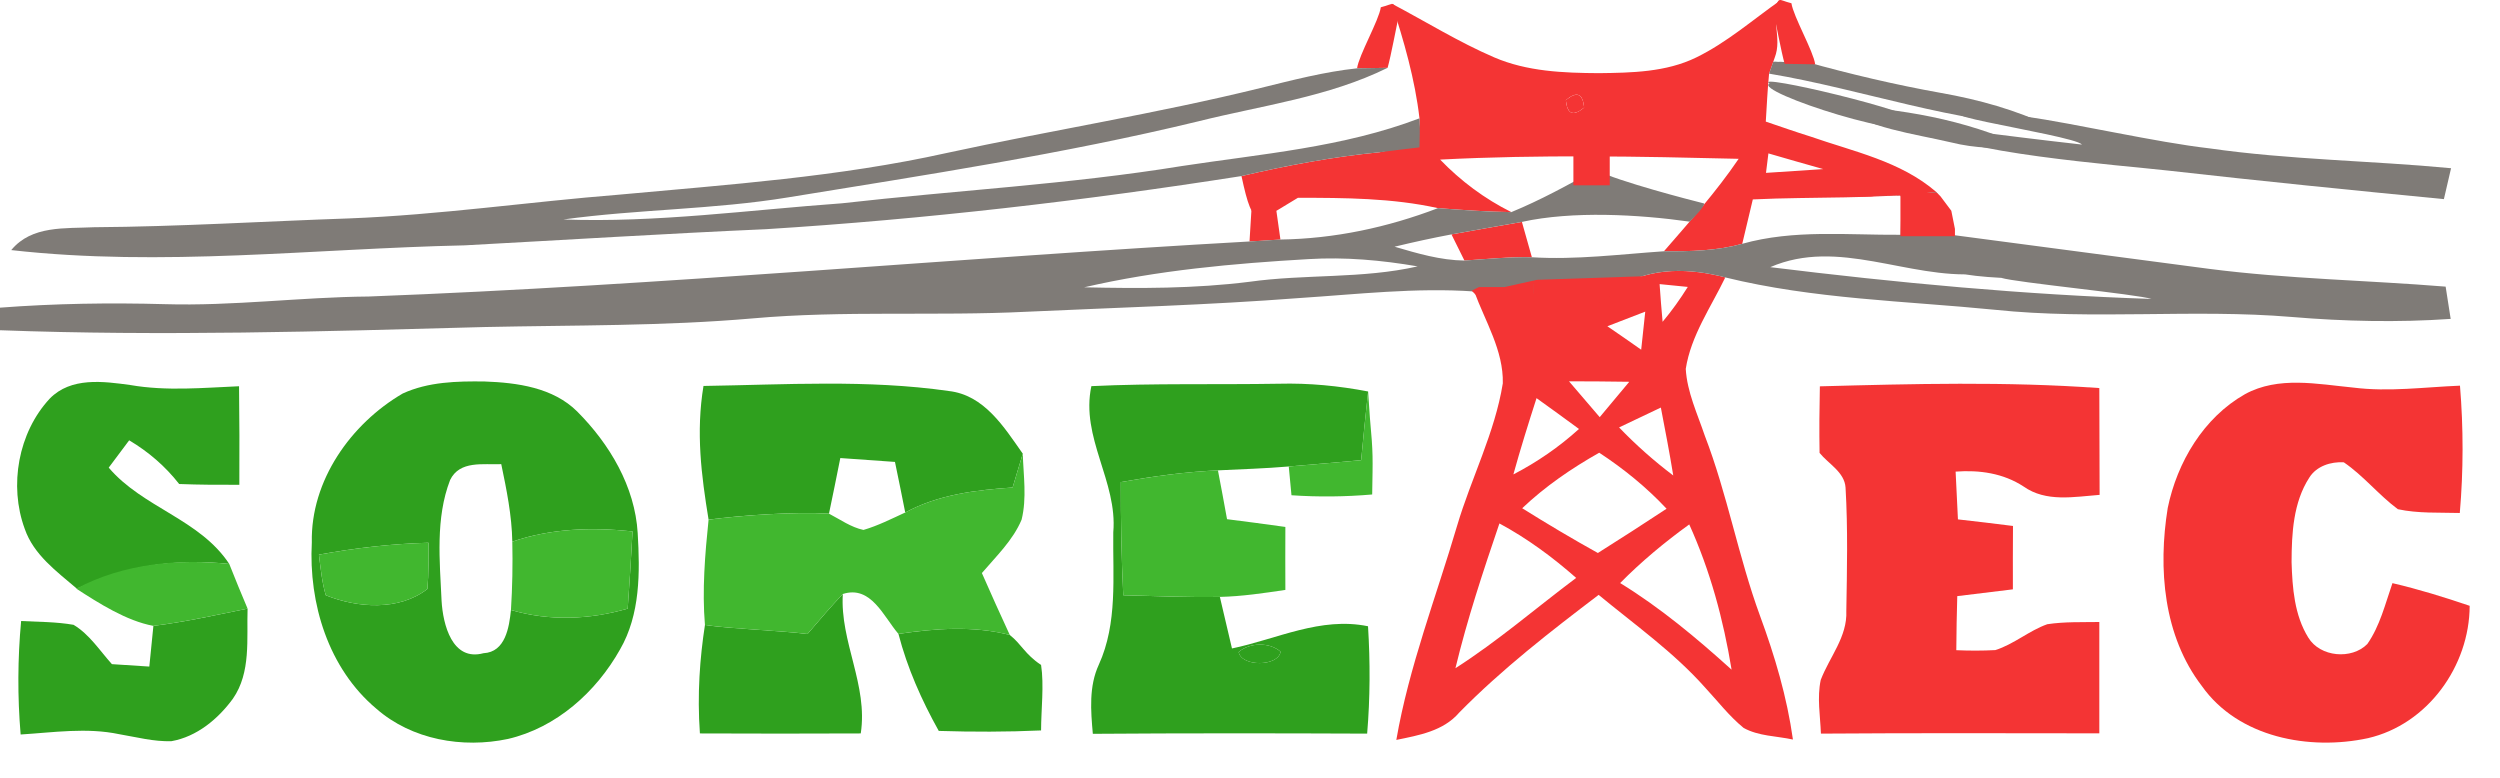
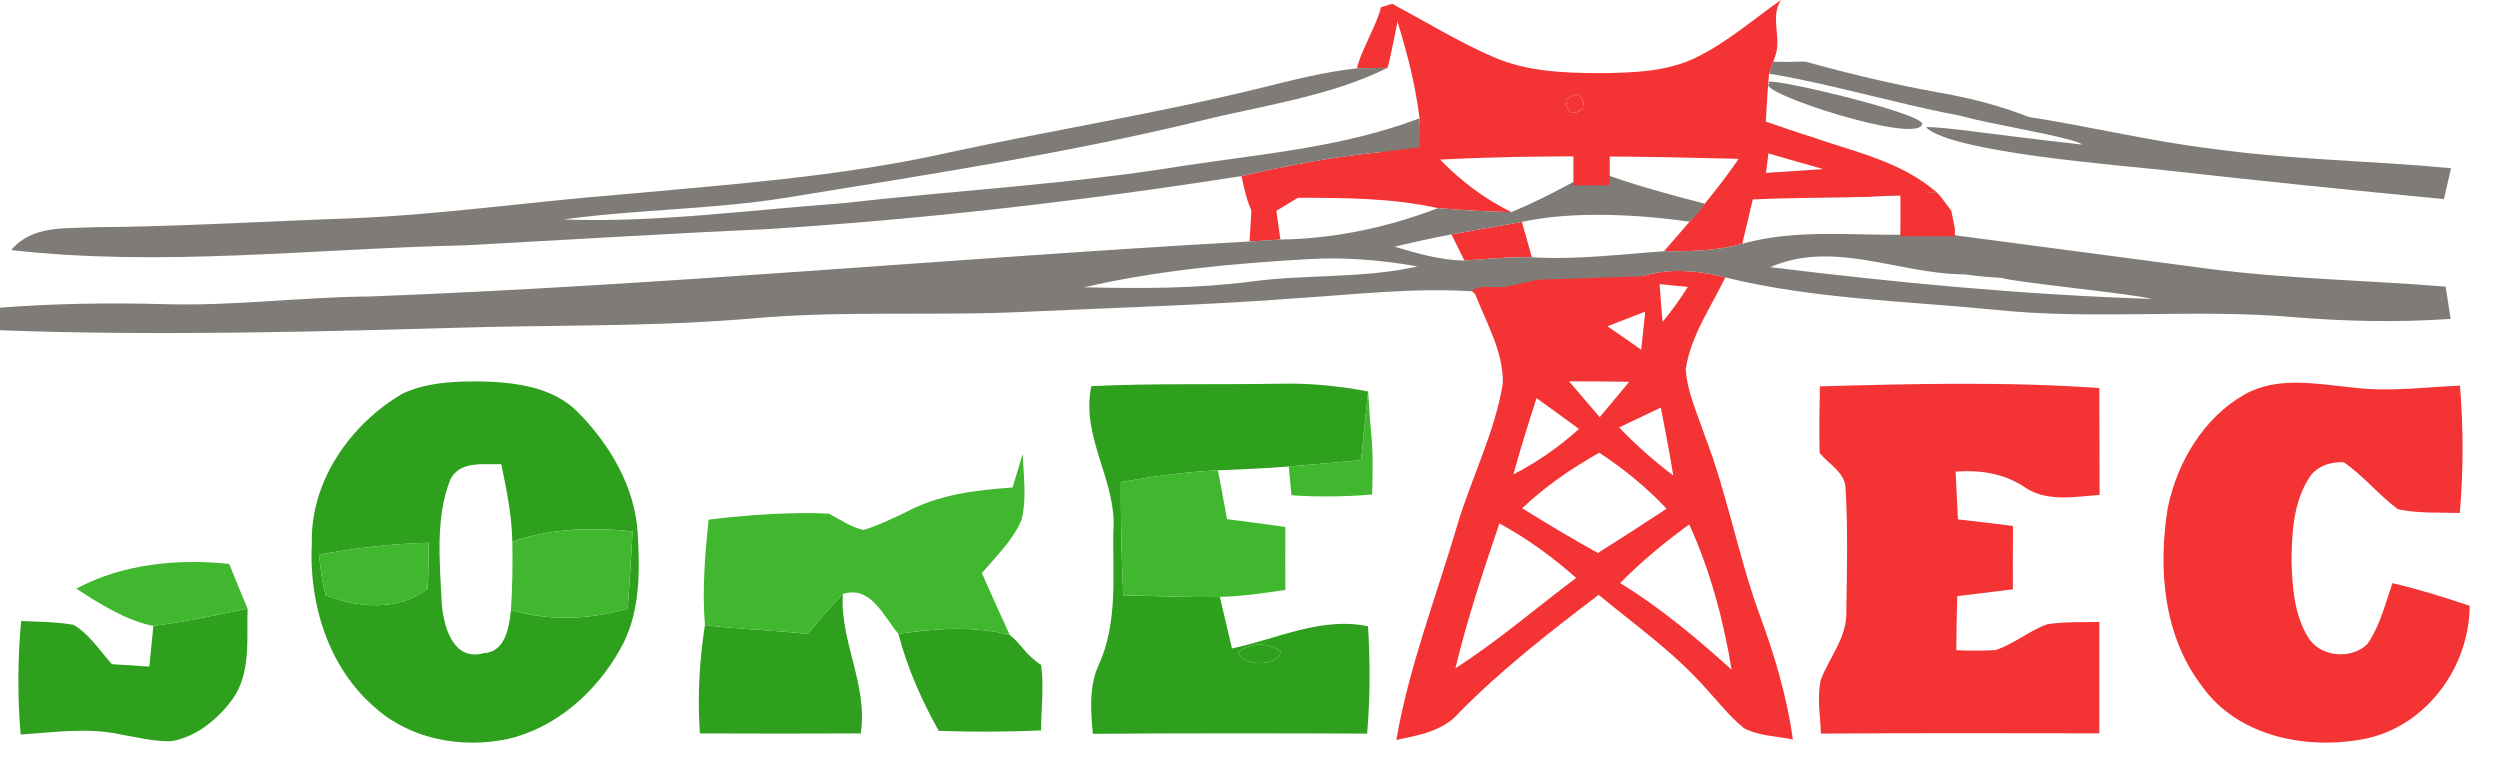
<svg xmlns="http://www.w3.org/2000/svg" width="344" height="107" viewBox="0 0 344 107" fill="none">
  <g clip-path="url(#clip0_3344_2)">
    <path d="M245.053 0C243.48 2.507 245.28 5.173 244.2 7.933C244.013 8.48 243.613 9.587 243.427 10.133C243.213 12.333 243.107 14.533 242.973 16.733C245.027 17.427 247.053 18.147 249.12 18.787C255.067 20.867 261.52 22.173 266.427 26.413C258.053 27.427 249.6 27.04 241.187 27.44C240.707 29.48 240.213 31.52 239.733 33.547C236.227 34.52 232.573 34.6 228.96 34.573C232.533 30.453 236.173 26.373 239.24 21.853C225.56 21.52 211.84 21.253 198.16 21.96C201 24.907 204.293 27.36 207.96 29.187C204.587 29.147 201.227 28.893 197.867 28.64C191.533 27.24 185.053 27.227 178.6 27.213C173 30.5 172.5 32 170.827 24.227C177.093 22.76 183.427 21.573 189.84 20.947C194.5 20 193.793 19.367 193.5 20.5C194.183 17.862 195 18 195.5 21C194.5 19 195.4 18.693 195.32 16.28C194.707 10.947 193.167 5.58 191.5 0.5C196.153 2.953 200.76 5.813 205.6 7.893C210.12 9.84 215.133 10.04 220 10.067C224.52 10.013 229.253 9.933 233.4 7.907C237.64 5.84 241.213 2.693 245.053 0ZM215.467 13.773C215.627 15.72 216.467 16.067 217.973 14.8C217.8 12.853 216.973 12.507 215.467 13.773ZM243.333 21.107C243.253 21.773 243.08 23.12 243 23.787C245.627 23.613 248.253 23.44 250.88 23.267C248.36 22.56 245.84 21.84 243.333 21.107Z" fill="#F43434" />
    <path d="M190 1C192 0.5 191.5 0 192.5 2C192.127 3.72 191.413 7.653 190.933 9.333C189.88 9.347 187.787 9.387 186.733 9.4C186.973 7.6 189.747 2.8 190 1Z" fill="#F43434" />
    <path d="M172.2 28.88C173.053 28.907 174.773 28.96 175.627 28.986C175.773 29.986 176.04 31.973 176.187 32.96C175.12 33.026 172.987 33.16 171.933 33.227C172 32.147 172.133 29.973 172.2 28.88Z" fill="#F43434" />
    <path d="M263.173 29.413C264.493 27.387 267.827 29.68 266.28 31.613C264.947 33.627 261.613 31.333 263.173 29.413Z" fill="#7F7B77" />
    <path d="M199.72 32.253C202.947 31.666 206.187 31.107 209.413 30.533C209.867 32.16 210.333 33.786 210.787 35.4C207.693 35.333 204.6 35.64 201.507 35.853C200.907 34.653 200.32 33.453 199.72 32.253Z" fill="#F43434" />
    <path d="M222.893 39.4C227.293 36.72 232.587 36.907 237.4 38.173C235.427 42.267 232.667 46.187 231.96 50.76C232.147 53.96 233.56 56.933 234.573 59.933C237.693 68.026 239.2 76.626 242.187 84.76C244.213 90.266 245.893 95.92 246.707 101.76C244.453 101.267 241.973 101.307 239.92 100.16C237.933 98.533 236.36 96.48 234.627 94.613C230.307 89.746 224.96 85.973 219.973 81.853C213.307 86.92 206.667 92.067 200.787 98.053C198.6 100.6 195.24 101.173 192.133 101.813C193.88 91.72 197.613 82.147 200.493 72.36C202.44 65.773 205.693 59.56 206.787 52.746C206.893 48.24 204.36 44.213 202.853 40.106C209.5 40.5 209 37.5 209 41.5C204.5 34 211.547 41.613 212.347 40.227C213.853 40.56 215.373 40.893 216.893 41.24C217.533 41.373 218.827 41.653 219.48 41.8C220.6 40.986 221.747 40.187 222.893 39.4ZM228.36 39.093C228.48 40.827 228.613 42.56 228.773 44.28C230.04 42.773 231.187 41.16 232.24 39.48C231.267 39.386 229.333 39.2 228.36 39.093ZM221.173 44.893C222.733 45.96 224.28 47.026 225.827 48.12C226.013 46.373 226.2 44.627 226.387 42.88C224.653 43.56 222.907 44.227 221.173 44.893ZM215.893 52.467C217.293 54.106 218.707 55.76 220.12 57.4C221.48 55.786 222.84 54.16 224.187 52.533C221.427 52.493 218.653 52.467 215.893 52.467ZM211.427 54.786C210.307 58.267 209.213 61.76 208.24 65.28C211.507 63.587 214.547 61.493 217.267 59.026C215.333 57.6 213.387 56.187 211.427 54.786ZM222.787 58.813C225.093 61.213 227.587 63.426 230.24 65.427C229.733 62.306 229.133 59.2 228.533 56.08C226.613 56.986 224.693 57.893 222.787 58.813ZM209.453 69.933C212.867 72.067 216.333 74.133 219.867 76.093C223.04 74.093 226.187 72.067 229.32 70C226.56 67.053 223.427 64.507 220.053 62.293C216.253 64.44 212.627 66.92 209.453 69.933ZM206.32 72.026C204.08 78.6 201.893 85.2 200.267 91.947C206.107 88.213 211.347 83.666 216.88 79.52C213.627 76.653 210.133 74.08 206.32 72.026ZM222.933 80.227C228.467 83.626 233.453 87.8 238.267 92.147C237.147 85.28 235.32 78.507 232.44 72.16C229.067 74.6 225.853 77.266 222.933 80.227Z" fill="#F43434" />
    <path d="M250.413 53.16C263.227 52.813 276.08 52.48 288.867 53.4C288.88 58.293 288.893 63.2 288.907 68.093C285.387 68.36 281.547 69.133 278.453 66.947C275.64 65.107 272.387 64.653 269.093 64.893C269.187 67.08 269.293 69.267 269.413 71.467C271.933 71.747 274.453 72.053 276.987 72.373C276.973 75.28 276.96 78.187 276.973 81.093C274.413 81.413 271.867 81.72 269.32 82.027C269.253 84.507 269.2 86.987 269.187 89.467C270.973 89.547 272.773 89.547 274.56 89.453C277.12 88.64 279.187 86.787 281.707 85.893C284.067 85.533 286.48 85.627 288.867 85.587C288.88 90.693 288.88 95.8 288.867 100.907C276.093 100.893 263.333 100.853 250.56 100.947C250.467 98.493 250.013 96 250.533 93.56C251.733 90.413 254.213 87.627 254.053 84.067C254.147 78.413 254.28 72.747 253.947 67.093C253.813 64.96 251.587 63.827 250.373 62.32C250.32 59.267 250.347 56.213 250.413 53.16Z" fill="#F43434" />
    <path d="M308.907 54.24C313.507 51.72 318.88 52.853 323.827 53.333C328.707 53.947 333.6 53.267 338.493 53.067C338.973 58.893 338.973 64.76 338.467 70.587C335.627 70.507 332.733 70.667 329.947 70.067C327.307 68.107 325.227 65.467 322.507 63.613C320.72 63.507 318.747 64.133 317.76 65.72C315.547 69.133 315.333 73.4 315.32 77.347C315.427 80.88 315.707 84.64 317.613 87.72C319.24 90.427 323.6 90.8 325.747 88.613C327.493 86.107 328.213 83.08 329.2 80.24C332.8 81.08 336.333 82.173 339.827 83.36C339.8 91.653 334.04 99.68 325.827 101.573C317.773 103.307 308 101.493 302.987 94.413C297.68 87.507 296.933 78.227 298.28 69.893C299.573 63.6 303.213 57.467 308.907 54.24Z" fill="#F43434" />
    <path d="M244 8.5C244.587 8.447 244.413 8.553 245 8.5C245.573 8.58 247.927 8.42 248.5 8.5C254.567 10.194 260.88 11.68 267.08 12.787C272.28 13.707 277.387 15.12 282.147 17.4C268.933 16.973 256.373 12.307 243.427 10.133C243.613 9.587 243.813 9.047 244 8.5Z" fill="#7F7B77" />
    <path d="M173.453 12.107C177.84 11.027 182.227 9.88 186.733 9.4C187.787 9.387 189.88 9.347 190.933 9.334C182.773 13.36 173.627 14.507 164.893 16.694C146.28 21.2 127.333 24.08 108.44 27.16C98.2 28.84 87.787 28.787 77.52 30.2C90.333 30.667 103.08 28.893 115.84 27.974C131.413 26.2 147.093 25.373 162.573 22.854C173.573 21.174 184.827 20.28 195.32 16.28C195.4 18.694 195.347 17.852 195.32 20.279C193.5 20.5 191.973 20.667 189.84 20.947C189.533 22.093 190.133 19.814 189.84 20.947C183.427 21.573 177.093 22.76 170.827 24.227C149.147 27.627 127.333 30.16 105.44 31.534C91.6 32.147 77.773 33.014 63.933 33.76C43.147 34.214 22.307 36.76 1.547 34.413C4.36 30.987 8.973 31.467 12.947 31.267C24.653 31.187 36.347 30.453 48.04 30.053C60.467 29.573 72.787 27.773 85.173 26.787C100.253 25.4 115.44 24.347 130.253 21.053C144.627 17.933 159.173 15.627 173.453 12.107Z" fill="#7F7B77" />
    <path d="M243.5 11.5C241 10 263.9 15.32 264.5 17C264.22 20.121 241 12.5 243.5 11.5Z" fill="#7F7B77" />
    <path d="M216.325 14.667C216.265 14.529 216.21 14.332 216.171 14.066C216.391 13.904 216.572 13.802 216.714 13.746C216.811 13.708 216.876 13.696 216.915 13.694C216.951 13.692 216.964 13.697 216.966 13.698L216.966 13.698L216.966 13.698C216.968 13.699 216.981 13.704 217.005 13.731C217.031 13.76 217.069 13.814 217.11 13.908C217.171 14.046 217.226 14.243 217.267 14.509C217.048 14.67 216.868 14.771 216.725 14.827C216.628 14.866 216.562 14.877 216.522 14.88C216.485 14.882 216.471 14.876 216.468 14.875L216.468 14.875L216.468 14.875C216.466 14.874 216.453 14.869 216.429 14.843C216.403 14.814 216.366 14.761 216.325 14.667Z" fill="#F43434" stroke="#F43434" stroke-width="1.333" />
-     <path d="M252.573 14.507C261.4 14.88 270.4 16.44 278.467 20.174C275.12 20.507 271.747 20.413 268.493 19.6C263.067 18.334 257.307 17.707 252.573 14.507Z" fill="#7F7B77" />
    <path d="M278.5 16C285.833 17.053 296.653 19.573 304.013 20.413C315.04 22 326.2 22.093 337.267 23.147C336.933 24.56 336.6 25.974 336.28 27.4C323.64 26.174 311.013 24.907 298.4 23.48C291.96 22.747 268.5 21 265 17.5C267.4 17.407 274 18.5 286.467 19.893C285.5 18.5 255.38 14.36 278.5 16Z" fill="#7F7B77" />
    <path d="M264.5 33.547C270.033 35.08 267.5 33 266.427 26.413C268.293 29.027 267.987 29.36 268.907 32.36C280.613 33.92 292.32 35.467 304.027 37C314.813 38.387 325.693 38.56 336.52 39.44C336.747 40.92 336.987 42.4 337.213 43.88C329.92 44.387 322.613 44.227 315.333 43.614C301.747 42.48 288.08 44.053 274.507 42.627C262.12 41.4 249.56 41.16 237.4 38.173C232.587 36.907 227.293 36.72 222.893 39.4C219.5 42.001 219 42.501 219 41.001C219.5 42.001 220.5 42.063 216.893 41.24C215.373 40.894 213.853 40.56 212.347 40.227C214.125 40.62 213 40.227 207.96 40.501C199.911 39.966 205.333 41.347 202.853 40.107C194.813 39.547 186.76 40.493 178.747 41.014C166.293 41.974 153.8 42.32 141.32 42.894C128.733 43.52 116.12 42.694 103.547 43.813C91.293 44.88 78.973 44.733 66.68 45C44.467 45.614 22.213 46.267 0 45.44V42.334C7.547 41.76 15.12 41.64 22.68 41.853C32.053 42.133 41.373 40.88 50.733 40.8C91.187 39.267 131.507 35.493 171.933 33.227C172.987 33.16 175.12 33.027 176.187 32.96C183.627 32.853 190.92 31.294 197.867 28.64C201.227 28.893 204.587 29.147 207.96 29.187C211.947 27.547 215.733 25.48 219.48 23.373C222.907 25.027 232.5 27.501 234.5 28.001C234.5 28.501 233 30.001 232.5 30.501C225.46 29.501 216.387 29 209.413 30.534C206.187 31.107 202.947 31.667 199.72 32.254C197.093 32.747 194.48 33.32 191.893 33.947C195.027 34.867 198.213 35.813 201.507 35.853C204.6 35.64 207.693 35.334 210.787 35.4C216.867 35.773 222.907 34.987 228.96 34.574C232.573 34.6 236.227 34.52 239.733 33.547C246.84 31.547 254.253 32.36 261.52 32.307C261.56 31.174 261.627 28.907 261.653 27.773C261.5 26.5 262.376 26.642 254.5 27C265.5 26.5 258.053 27.427 266.427 26.413C267.5 33.5 270.447 35.627 264.5 33.547ZM263.173 29.413C261.613 31.334 264.947 33.627 266.28 31.613C267.827 29.68 264.493 27.387 263.173 29.413ZM243.587 36.76C261 38.907 278.507 40.56 296.04 41.133C294.133 40.493 277.28 38.859 275.373 38.232C276.466 37.792 293.5 37.001 294.68 37.493C289.093 38.133 276 39.001 269 37.501C271.587 36.927 283 36.001 285.6 36.28C281.093 36.6 276.627 37.32 272.12 37.694C262.547 38.4 252.947 32.694 243.587 36.76ZM149.187 39.533C156.773 39.707 164.387 39.72 171.933 38.773C179.613 37.694 187.467 38.387 195.067 36.654C190.107 35.8 185.08 35.347 180.053 35.654C169.693 36.254 159.307 37.187 149.187 39.533Z" fill="#7F7B77" />
    <path d="M170.44 89.72C171.933 88.4 174.72 88.333 176.213 89.68C175.853 91.747 170.827 91.76 170.44 89.72Z" fill="#2FA01E" />
-     <path d="M246.501 0.447C244.5 -0.053 245.001 -0.553 244 1.447C244.374 3.168 245.087 7.103 245.568 8.783C246.622 8.797 248.716 8.837 249.77 8.85C249.53 7.049 246.755 2.248 246.501 0.447Z" fill="#F43434" />
-     <path d="M6.84 54.853C9.76 51.853 14.227 52.467 17.973 52.987C22.92 53.84 27.933 53.36 32.893 53.147C32.947 57.667 32.96 62.187 32.933 66.707C30.173 66.72 27.413 66.707 24.653 66.6C22.76 64.173 20.427 62.16 17.773 60.587C17.067 61.52 15.667 63.413 14.96 64.347C19.653 69.867 27.48 71.427 31.547 77.6C24.72 76.867 17.773 77.693 11.507 80.613L10.56 80.987C7.8 78.627 4.627 76.333 3.4 72.76C1.213 66.813 2.507 59.52 6.84 54.853Z" fill="#2FA01E" />
    <path d="M55.413 54.147C58.92 52.533 62.893 52.44 66.693 52.493C71.16 52.653 76.107 53.32 79.427 56.627C83.88 61.093 87.373 66.947 87.747 73.36C88.067 78.747 88.107 84.547 85.32 89.36C82.027 95.227 76.547 100.133 69.893 101.68C63.653 103 56.68 101.8 51.787 97.52C45.187 91.987 42.453 83.027 42.907 74.627C42.733 66.133 48.28 58.307 55.413 54.147ZM61.933 66.053C59.907 71.307 60.507 77.16 60.76 82.667C60.947 85.893 62.2 91.053 66.533 89.88C69.547 89.733 70.067 86.307 70.307 83.933C75.587 85.493 81.12 85.267 86.373 83.747C86.627 80.213 86.853 76.667 87.04 73.12C81.493 72.533 75.827 72.693 70.493 74.533C70.427 70.92 69.707 67.387 68.973 63.867C66.52 63.973 63.253 63.32 61.933 66.053ZM43.88 76.32C44.12 78.187 44.293 80.08 44.827 81.907C49.2 83.667 54.907 84.08 58.813 81.04C59 78.92 58.96 76.8 58.96 74.68C53.893 74.827 48.867 75.4 43.88 76.32Z" fill="#2FA01E" />
-     <path d="M96.8 53.107C108.027 52.933 119.373 52.2 130.52 53.8C135.427 54.333 138.16 58.773 140.733 62.427C140.267 63.973 139.8 65.52 139.333 67.08C134.267 67.427 129.093 68.053 124.56 70.52C124.107 68.2 123.627 65.88 123.147 63.56C120.64 63.387 118.133 63.213 115.627 63.027C115.12 65.587 114.6 68.133 114.067 70.68C109.347 70.4 102.18 70.887 97.5 71.5C96.5 65.38 95.747 59.48 96.8 53.107Z" fill="#2FA01E" />
    <path d="M150.173 53.133C158.773 52.72 167.387 52.947 176 52.8C180.12 52.693 184.213 53.093 188.253 53.867C187.907 57.013 187.587 60.173 187.293 63.32C183.973 63.613 180.653 63.92 177.333 64.187C174.093 64.467 170.84 64.56 167.587 64.72C163.093 64.92 158.64 65.547 154.227 66.333C154.213 71.533 154.307 76.72 154.56 81.907C158.987 82.013 163.413 82.213 167.853 82.133C168.413 84.493 168.96 86.867 169.52 89.227C175.733 87.933 181.707 84.827 188.24 86.173C188.547 91.093 188.533 96.04 188.12 100.947C175.533 100.893 162.947 100.88 150.373 100.973C150.093 97.787 149.813 94.453 151.2 91.453C153.8 85.733 153.107 79.347 153.187 73.253C153.8 66.24 148.653 60.213 150.173 53.133ZM170.44 89.72C170.827 91.76 175.853 91.747 176.213 89.68C174.72 88.333 171.933 88.4 170.44 89.72Z" fill="#2FA01E" />
    <path d="M111.107 87.24C112.707 85.373 114.293 83.507 115.973 81.733C115.56 88.293 119.467 94.267 118.44 100.92C111.067 100.96 103.68 100.947 96.307 100.92C95.92 95.547 96.306 90.5 97 86C100.733 86.547 107.373 86.76 111.107 87.24Z" fill="#2FA01E" />
    <path d="M21.107 86.12C25.467 85.587 29.76 84.614 34.067 83.747C33.933 87.894 34.56 92.52 32.053 96.133C30.013 98.933 27.08 101.373 23.587 101.987C21.16 102.067 18.787 101.427 16.413 101.027C11.933 100.08 7.347 100.787 2.84 101.067C2.4 95.867 2.427 90.64 2.907 85.454C5.32 85.573 7.733 85.56 10.12 85.974C12.307 87.28 13.72 89.52 15.4 91.387C17.12 91.493 18.827 91.6 20.547 91.72C20.733 89.853 20.92 87.987 21.107 86.12Z" fill="#2FA01E" />
    <path d="M123.627 87.227C128.707 86.467 133.92 86.08 138.947 87.374C140.587 88.667 141 90 143.253 91.5C143.68 94.274 143.253 97.707 143.253 100.507C138.56 100.72 133.867 100.72 129.173 100.574C126.813 96.347 124.84 91.907 123.627 87.227Z" fill="#2FA01E" />
    <path d="M188.253 53.867L188.5 57.5C188.967 62.567 188.893 62.947 188.813 68.04C185.12 68.36 181.4 68.4 177.707 68.147C177.613 67.16 177.427 65.173 177.333 64.187C180.653 63.92 183.973 63.613 187.293 63.32C187.587 60.173 187.907 57.013 188.253 53.867Z" fill="#41B72F" />
    <path d="M140.733 62.427C140.827 65.44 141.307 68.533 140.573 71.507C139.373 74.36 137.08 76.533 135.107 78.853C136.36 81.707 137.64 84.547 138.947 87.373C133.92 86.08 128.707 86.467 123.627 87.227C121.573 84.84 119.853 80.493 115.973 81.733C114.293 83.507 112.707 85.373 111.107 87.24C107.373 86.76 100.733 86.547 97 86C96.6 81.227 97.007 76.28 97.5 71.507C102.18 70.893 109.347 70.4 114.067 70.68C115.613 71.48 117.08 72.547 118.813 72.92C120.813 72.333 122.68 71.387 124.56 70.52C129.093 68.053 134.267 67.427 139.333 67.08C139.8 65.52 140.267 63.973 140.733 62.427Z" fill="#41B72F" />
    <path d="M154.227 66.333C158.64 65.547 163.093 64.92 167.587 64.72C168.013 66.96 168.44 69.2 168.84 71.44C171.507 71.773 174.187 72.133 176.867 72.507C176.853 75.387 176.853 78.28 176.867 81.173C173.88 81.613 170.88 82.067 167.853 82.133C163.413 82.213 158.987 82.013 154.56 81.907C154.307 76.72 154.213 71.533 154.227 66.333Z" fill="#41B72F" />
    <path d="M70.493 74.533C75.827 72.693 81.493 72.533 87.04 73.12C86.853 76.667 86.627 80.213 86.373 83.747C81.12 85.267 75.587 85.493 70.307 83.933C70.507 80.8 70.56 77.667 70.493 74.533Z" fill="#41B72F" />
    <path d="M43.88 76.32C48.867 75.4 53.894 74.827 58.96 74.68C58.96 76.8 59 78.92 58.813 81.04C54.907 84.08 49.2 83.667 44.827 81.907C44.294 80.08 44.12 78.187 43.88 76.32Z" fill="#41B72F" />
    <path d="M10.5 80.999C17 77.5 24.72 76.867 31.547 77.6C32.36 79.653 33.2 81.707 34.067 83.747C29.76 84.613 25.467 85.587 21.107 86.12C17.4 85.44 13.567 82.986 10.5 80.999Z" fill="#41B72F" />
    <path d="M261.5 26.5V32.5H269V31.5L268.5 29L267 27L266.5 26.5H264H261.5Z" fill="#F43434" />
    <path d="M260.239 26.629C260.221 26.633 260.198 26.629 260.181 26.629H260.239H260.297C260.413 26.629 260.535 26.64 260.648 26.608C260.657 26.606 260.668 26.598 260.677 26.598C260.695 26.596 260.715 26.598 260.733 26.598C260.779 26.586 260.824 26.576 260.87 26.569C260.945 26.556 261.023 26.539 261.1 26.539C261.141 26.539 261.19 26.532 261.23 26.543C261.249 26.548 261.274 26.55 261.287 26.567C261.297 26.579 261.302 26.593 261.304 26.607C261.328 26.602 261.356 26.601 261.377 26.598C261.413 26.593 261.449 26.594 261.485 26.594C261.507 26.594 261.529 26.597 261.552 26.598C261.555 26.598 261.559 26.598 261.562 26.598C261.582 26.597 261.601 26.594 261.621 26.594C261.638 26.594 261.656 26.589 261.665 26.605C261.673 26.62 261.676 26.636 261.69 26.646C261.704 26.657 261.715 26.661 261.728 26.675C261.736 26.684 261.74 26.696 261.744 26.707C261.752 26.713 261.76 26.721 261.761 26.729C261.763 26.735 261.762 26.743 261.762 26.75C261.762 26.755 261.759 26.74 261.756 26.736C261.75 26.728 261.747 26.718 261.744 26.707C261.737 26.703 261.73 26.7 261.724 26.699C261.716 26.698 261.711 26.69 261.703 26.688C261.694 26.686 261.686 26.689 261.678 26.683C261.662 26.671 261.647 26.666 261.631 26.655C261.617 26.646 261.586 26.652 261.571 26.652C261.543 26.652 261.548 26.66 261.547 26.686C261.546 26.696 261.521 26.692 261.514 26.689C261.504 26.686 261.49 26.683 261.481 26.679C261.459 26.667 261.532 26.613 261.552 26.598C261.529 26.597 261.507 26.594 261.485 26.594C261.449 26.594 261.413 26.593 261.377 26.598C261.356 26.601 261.328 26.602 261.304 26.607C261.305 26.611 261.305 26.615 261.305 26.619C261.305 26.638 261.291 26.633 261.274 26.633C261.262 26.633 261.25 26.631 261.239 26.63C261.228 26.631 261.217 26.632 261.205 26.633C261.187 26.634 261.168 26.633 261.149 26.633C261.134 26.633 261.123 26.645 261.106 26.645C261.078 26.645 261.058 26.633 261.03 26.633C261.014 26.633 261.018 26.617 261.032 26.617H261.078H261.156C261.185 26.617 261.211 26.625 261.239 26.63C261.251 26.628 261.262 26.624 261.273 26.618C261.282 26.613 261.293 26.61 261.304 26.607C261.302 26.593 261.297 26.579 261.287 26.567C261.274 26.55 261.249 26.548 261.23 26.543C261.19 26.532 261.141 26.539 261.1 26.539C261.023 26.539 260.945 26.556 260.87 26.569C260.824 26.576 260.779 26.586 260.733 26.598C260.735 26.598 260.736 26.598 260.738 26.598H260.834C260.848 26.598 260.854 26.587 260.866 26.586C260.893 26.584 260.864 26.599 260.852 26.606C260.841 26.613 260.814 26.617 260.842 26.617H260.881H260.984C261.004 26.615 261.034 26.613 261.034 26.613C261.028 26.619 261.015 26.617 261.008 26.617H260.984C260.977 26.618 260.971 26.618 260.969 26.619C260.932 26.624 260.895 26.62 260.858 26.621C260.841 26.622 260.824 26.628 260.806 26.628C260.785 26.63 260.763 26.629 260.741 26.629H260.663C260.653 26.629 260.641 26.631 260.631 26.628C260.614 26.625 260.664 26.616 260.681 26.611C260.698 26.607 260.716 26.602 260.733 26.598C260.715 26.598 260.695 26.596 260.677 26.598C260.668 26.598 260.657 26.606 260.648 26.608C260.535 26.64 260.413 26.629 260.297 26.629H260.239Z" fill="#F43434" />
    <path d="M255.277 26.117C255.28 26.157 255.281 26.205 255.306 26.238C255.326 26.264 255.352 26.281 255.384 26.287C255.396 26.289 255.416 26.3 255.42 26.312C255.442 26.366 255.326 26.412 255.293 26.429C255.261 26.446 255.231 26.47 255.201 26.491C255.172 26.512 255.131 26.509 255.098 26.521C255.065 26.533 255.028 26.537 254.997 26.555C254.956 26.579 254.93 26.616 254.903 26.654C254.888 26.674 255.015 26.676 255.028 26.676C255.075 26.676 255.123 26.675 255.171 26.676C255.203 26.676 255.234 26.695 255.266 26.699C255.292 26.702 255.317 26.711 255.343 26.711C255.359 26.711 255.378 26.72 255.393 26.727C255.413 26.736 255.431 26.733 255.448 26.748C255.47 26.767 255.478 26.79 255.51 26.793C255.535 26.795 255.56 26.793 255.585 26.793C255.641 26.793 255.707 26.784 255.761 26.799C255.807 26.812 255.863 26.805 255.911 26.805C255.943 26.805 255.975 26.807 256.007 26.804C256.021 26.802 256.037 26.802 256.051 26.8C256.068 26.797 256.082 26.789 256.1 26.789C256.148 26.789 256.196 26.789 256.244 26.789C256.302 26.789 256.36 26.789 256.418 26.789C256.455 26.789 256.491 26.789 256.527 26.789C256.571 26.789 256.612 26.783 256.655 26.781C256.828 26.772 257.003 26.777 257.176 26.777C257.22 26.777 257.264 26.777 257.307 26.777C257.356 26.777 257.407 26.782 257.455 26.776C257.531 26.766 257.606 26.752 257.681 26.743C257.717 26.739 257.754 26.734 257.79 26.727C257.825 26.719 257.857 26.719 257.891 26.707C257.921 26.696 257.959 26.703 257.991 26.699C258.02 26.695 258.045 26.688 258.076 26.688C258.163 26.688 258.25 26.688 258.338 26.688C258.391 26.688 258.448 26.681 258.5 26.669C258.544 26.66 258.586 26.656 258.627 26.64C258.637 26.636 258.645 26.633 258.656 26.633C258.671 26.633 258.683 26.624 258.697 26.622C258.724 26.618 258.755 26.617 258.782 26.617C258.865 26.617 258.946 26.609 259.028 26.609C259.297 26.609 259.564 26.594 259.833 26.594C259.88 26.594 259.924 26.582 259.971 26.582C260.019 26.582 260.073 26.588 260.121 26.578C260.197 26.561 260.268 26.559 260.346 26.559C260.349 26.559 260.398 26.559 260.398 26.559C260.397 26.562 260.338 26.581 260.332 26.584C260.318 26.591 260.302 26.593 260.289 26.602C260.277 26.611 260.266 26.618 260.252 26.625C260.232 26.635 260.203 26.629 260.181 26.629C260.156 26.629 260.131 26.629 260.106 26.629C260.073 26.629 260.041 26.629 260.009 26.629C260.002 26.629 259.995 26.629 259.988 26.629C259.966 26.629 260.035 26.629 260.037 26.629C260.123 26.629 260.21 26.629 260.297 26.629C260.413 26.629 260.535 26.64 260.648 26.608C260.657 26.606 260.668 26.598 260.677 26.598C260.697 26.596 260.718 26.598 260.738 26.598C260.77 26.598 260.802 26.598 260.834 26.598C260.848 26.598 260.854 26.587 260.866 26.586C260.893 26.584 260.864 26.599 260.852 26.606C260.841 26.613 260.814 26.617 260.842 26.617C260.855 26.617 260.868 26.617 260.881 26.617C260.923 26.617 260.965 26.617 261.008 26.617C261.015 26.617 261.028 26.619 261.034 26.613C261.034 26.613 260.978 26.617 260.969 26.619C260.932 26.624 260.895 26.62 260.858 26.621C260.841 26.622 260.824 26.628 260.806 26.628C260.785 26.63 260.763 26.629 260.741 26.629C260.715 26.629 260.689 26.629 260.663 26.629C260.653 26.629 260.641 26.631 260.631 26.628C260.614 26.625 260.664 26.616 260.681 26.611C260.743 26.594 260.806 26.579 260.87 26.569C260.945 26.556 261.023 26.539 261.1 26.539C261.141 26.539 261.19 26.532 261.23 26.543C261.249 26.548 261.274 26.55 261.287 26.567C261.299 26.583 261.305 26.599 261.305 26.619C261.305 26.638 261.291 26.633 261.274 26.633C261.233 26.633 261.197 26.617 261.156 26.617C261.13 26.617 261.104 26.617 261.078 26.617C261.063 26.617 261.048 26.617 261.032 26.617C261.018 26.617 261.014 26.633 261.03 26.633C261.058 26.633 261.078 26.645 261.106 26.645C261.123 26.645 261.134 26.633 261.149 26.633C261.168 26.633 261.187 26.634 261.205 26.633C261.23 26.631 261.252 26.63 261.273 26.618C261.301 26.602 261.346 26.602 261.377 26.598C261.413 26.593 261.449 26.594 261.485 26.594C261.511 26.594 261.536 26.598 261.562 26.598C261.582 26.597 261.601 26.594 261.621 26.594C261.638 26.594 261.656 26.589 261.665 26.605C261.673 26.62 261.676 26.636 261.69 26.646C261.704 26.657 261.715 26.661 261.728 26.675C261.744 26.693 261.743 26.718 261.756 26.736C261.759 26.74 261.762 26.755 261.762 26.75C261.762 26.743 261.763 26.735 261.761 26.729C261.759 26.716 261.737 26.701 261.724 26.699C261.716 26.698 261.711 26.69 261.703 26.688C261.694 26.686 261.686 26.689 261.678 26.683C261.662 26.671 261.647 26.666 261.631 26.655C261.617 26.646 261.586 26.652 261.571 26.652C261.543 26.652 261.548 26.66 261.547 26.686C261.546 26.696 261.521 26.692 261.514 26.689C261.504 26.686 261.49 26.683 261.481 26.679C261.458 26.666 261.546 26.603 261.556 26.595C261.572 26.58 261.604 26.521 261.587 26.498C261.578 26.485 261.548 26.463 261.53 26.469C261.522 26.472 261.524 26.483 261.524 26.49C261.524 26.515 261.52 26.439 261.513 26.415C261.485 26.327 261.434 26.253 261.389 26.173C261.368 26.136 261.34 26.121 261.305 26.102" stroke="#F43434" stroke-width="0.5" stroke-linecap="round" />
-     <path d="M213 43L214 48.5L218.5 44.5L213 43Z" fill="#F43434" />
    <path d="M207 40.326L211.055 38.848L211.059 44.355L207 40.326Z" fill="#F43434" />
    <path d="M207 40.5L204 41L203 40.5L202.5 40L203.5 39.5H205H207L211.5 38.5L226.5 38L225.5 39L223.5 39.5L222 40.5L219.5 42L217 41.5L214 41L211 40.5V39.5V39L207 40.5Z" fill="#F43434" />
    <path d="M216.5 25.5V20H221.5V25.5H216.5Z" fill="#F43434" />
  </g>
  <defs>
    <clipPath id="clip0_3344_2">
      <rect width="344" height="106.667" fill="white" />
    </clipPath>
  </defs>
</svg>